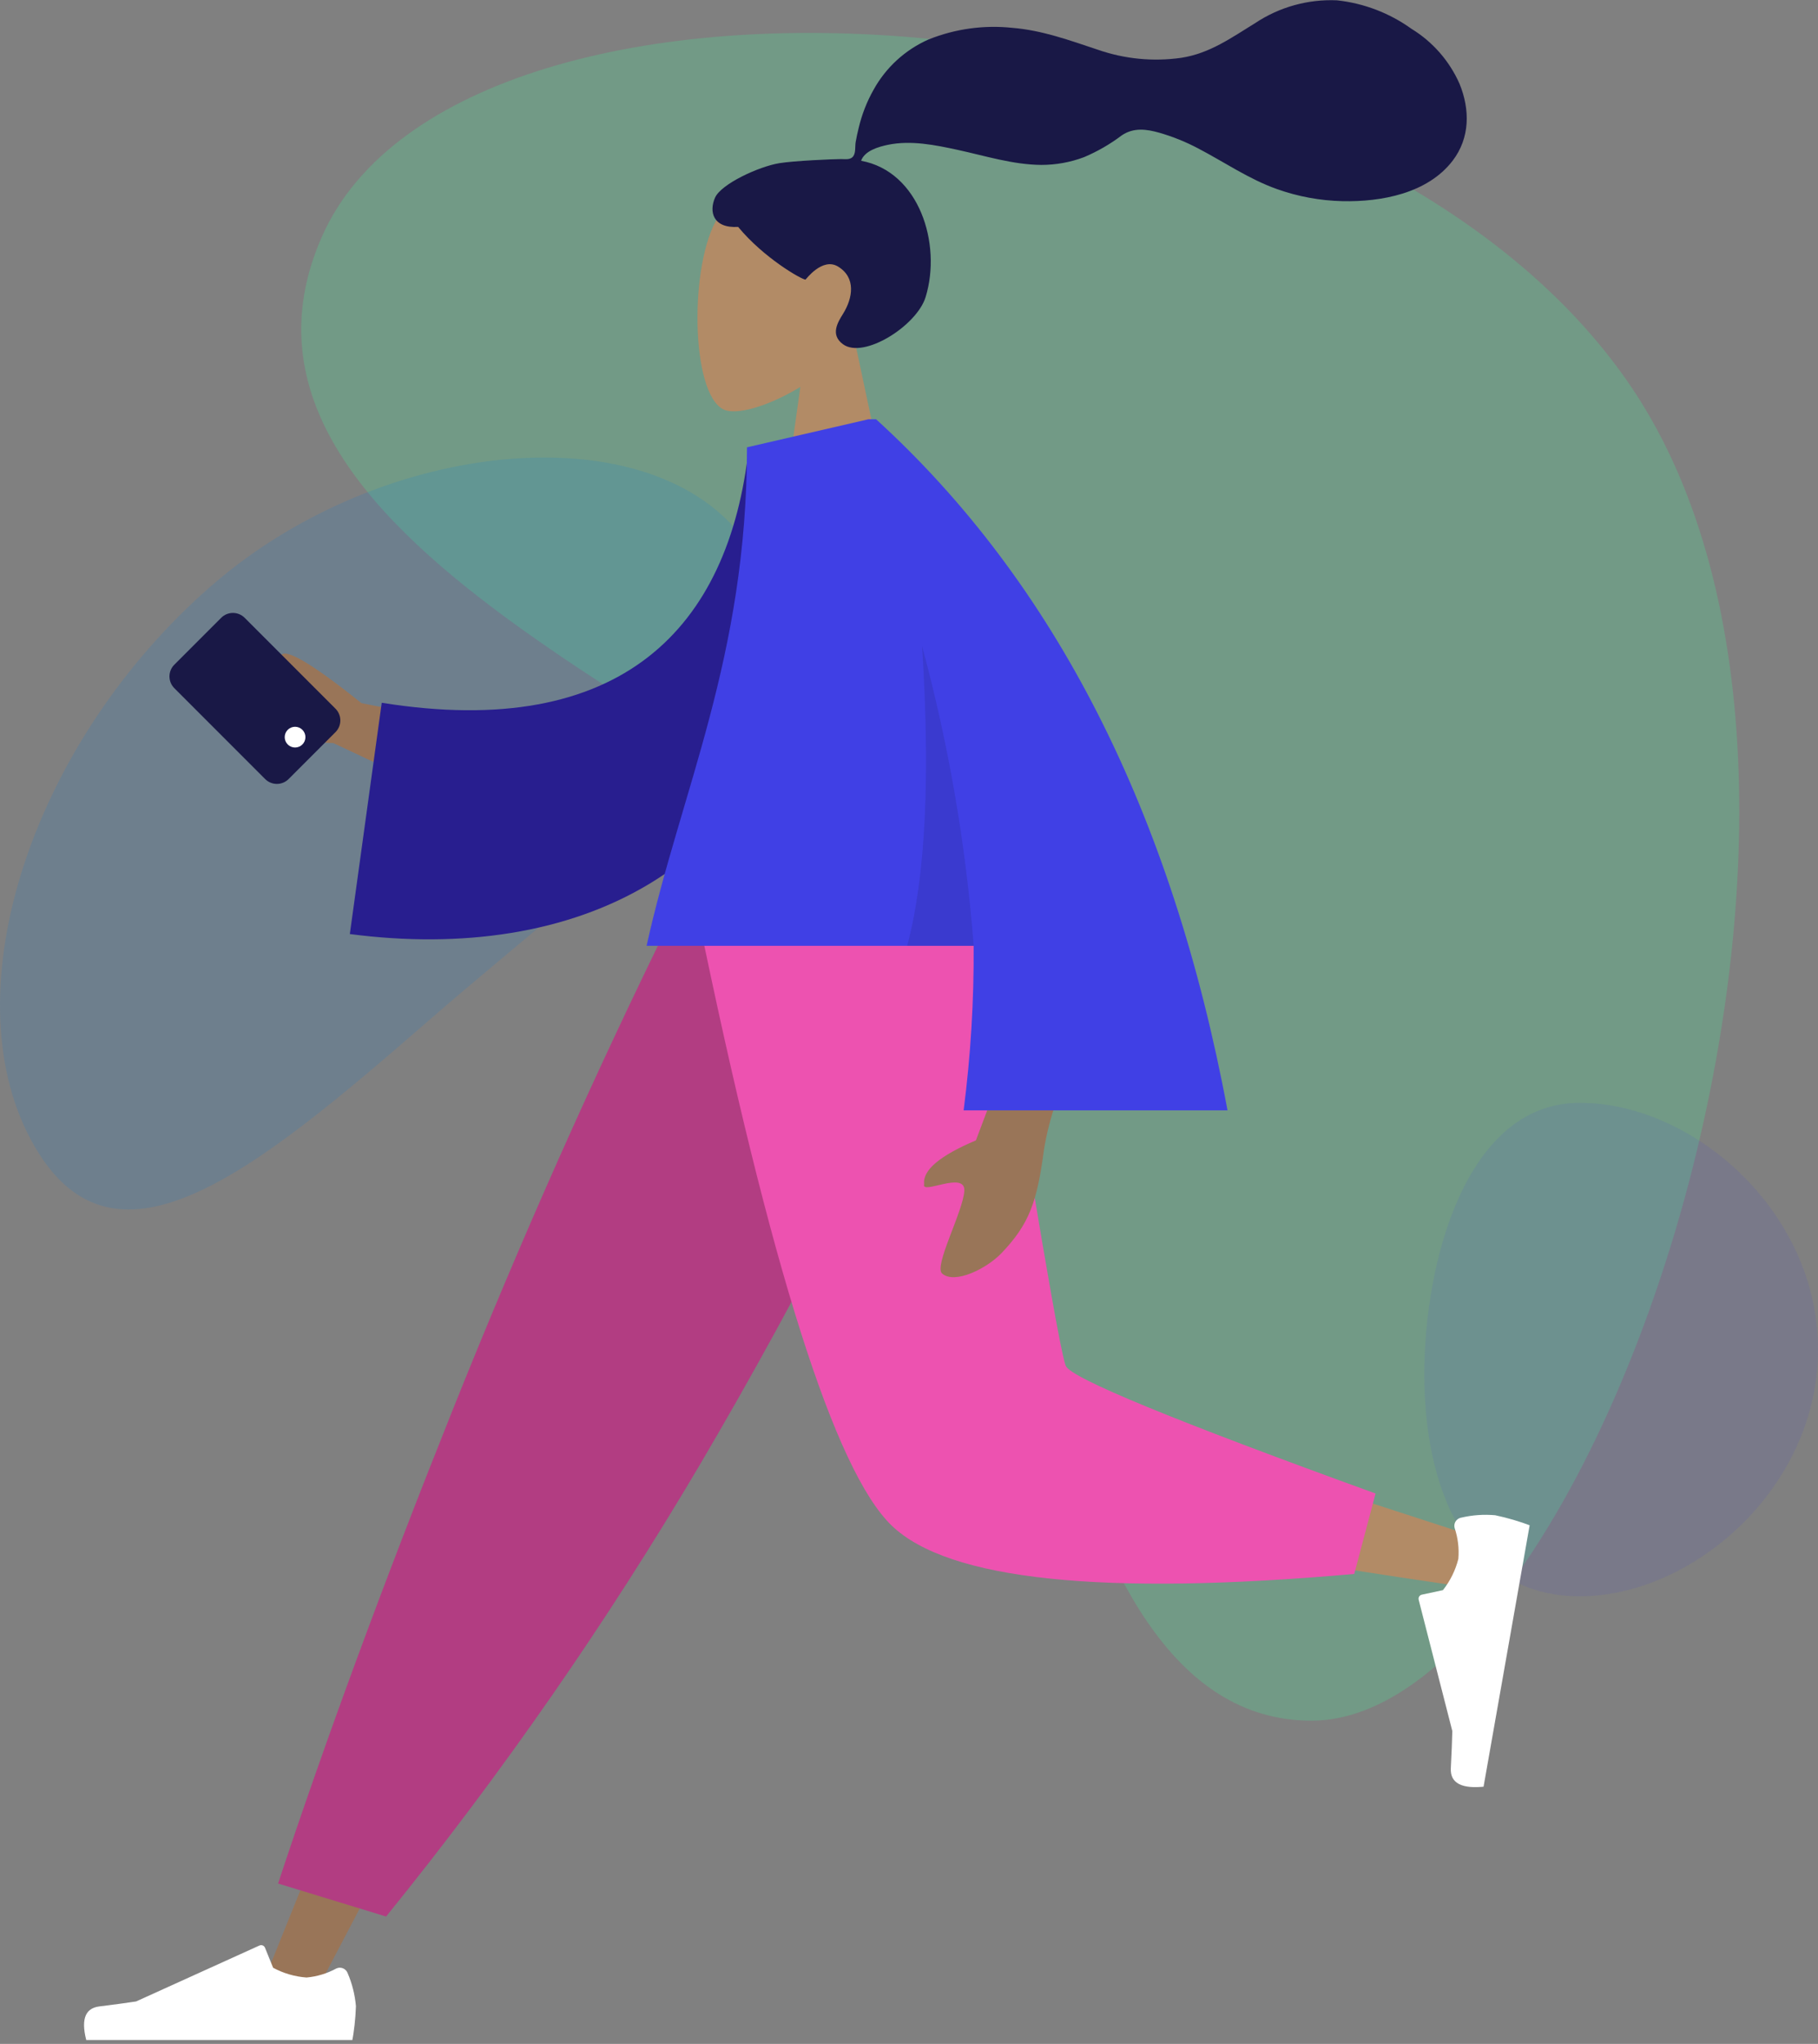
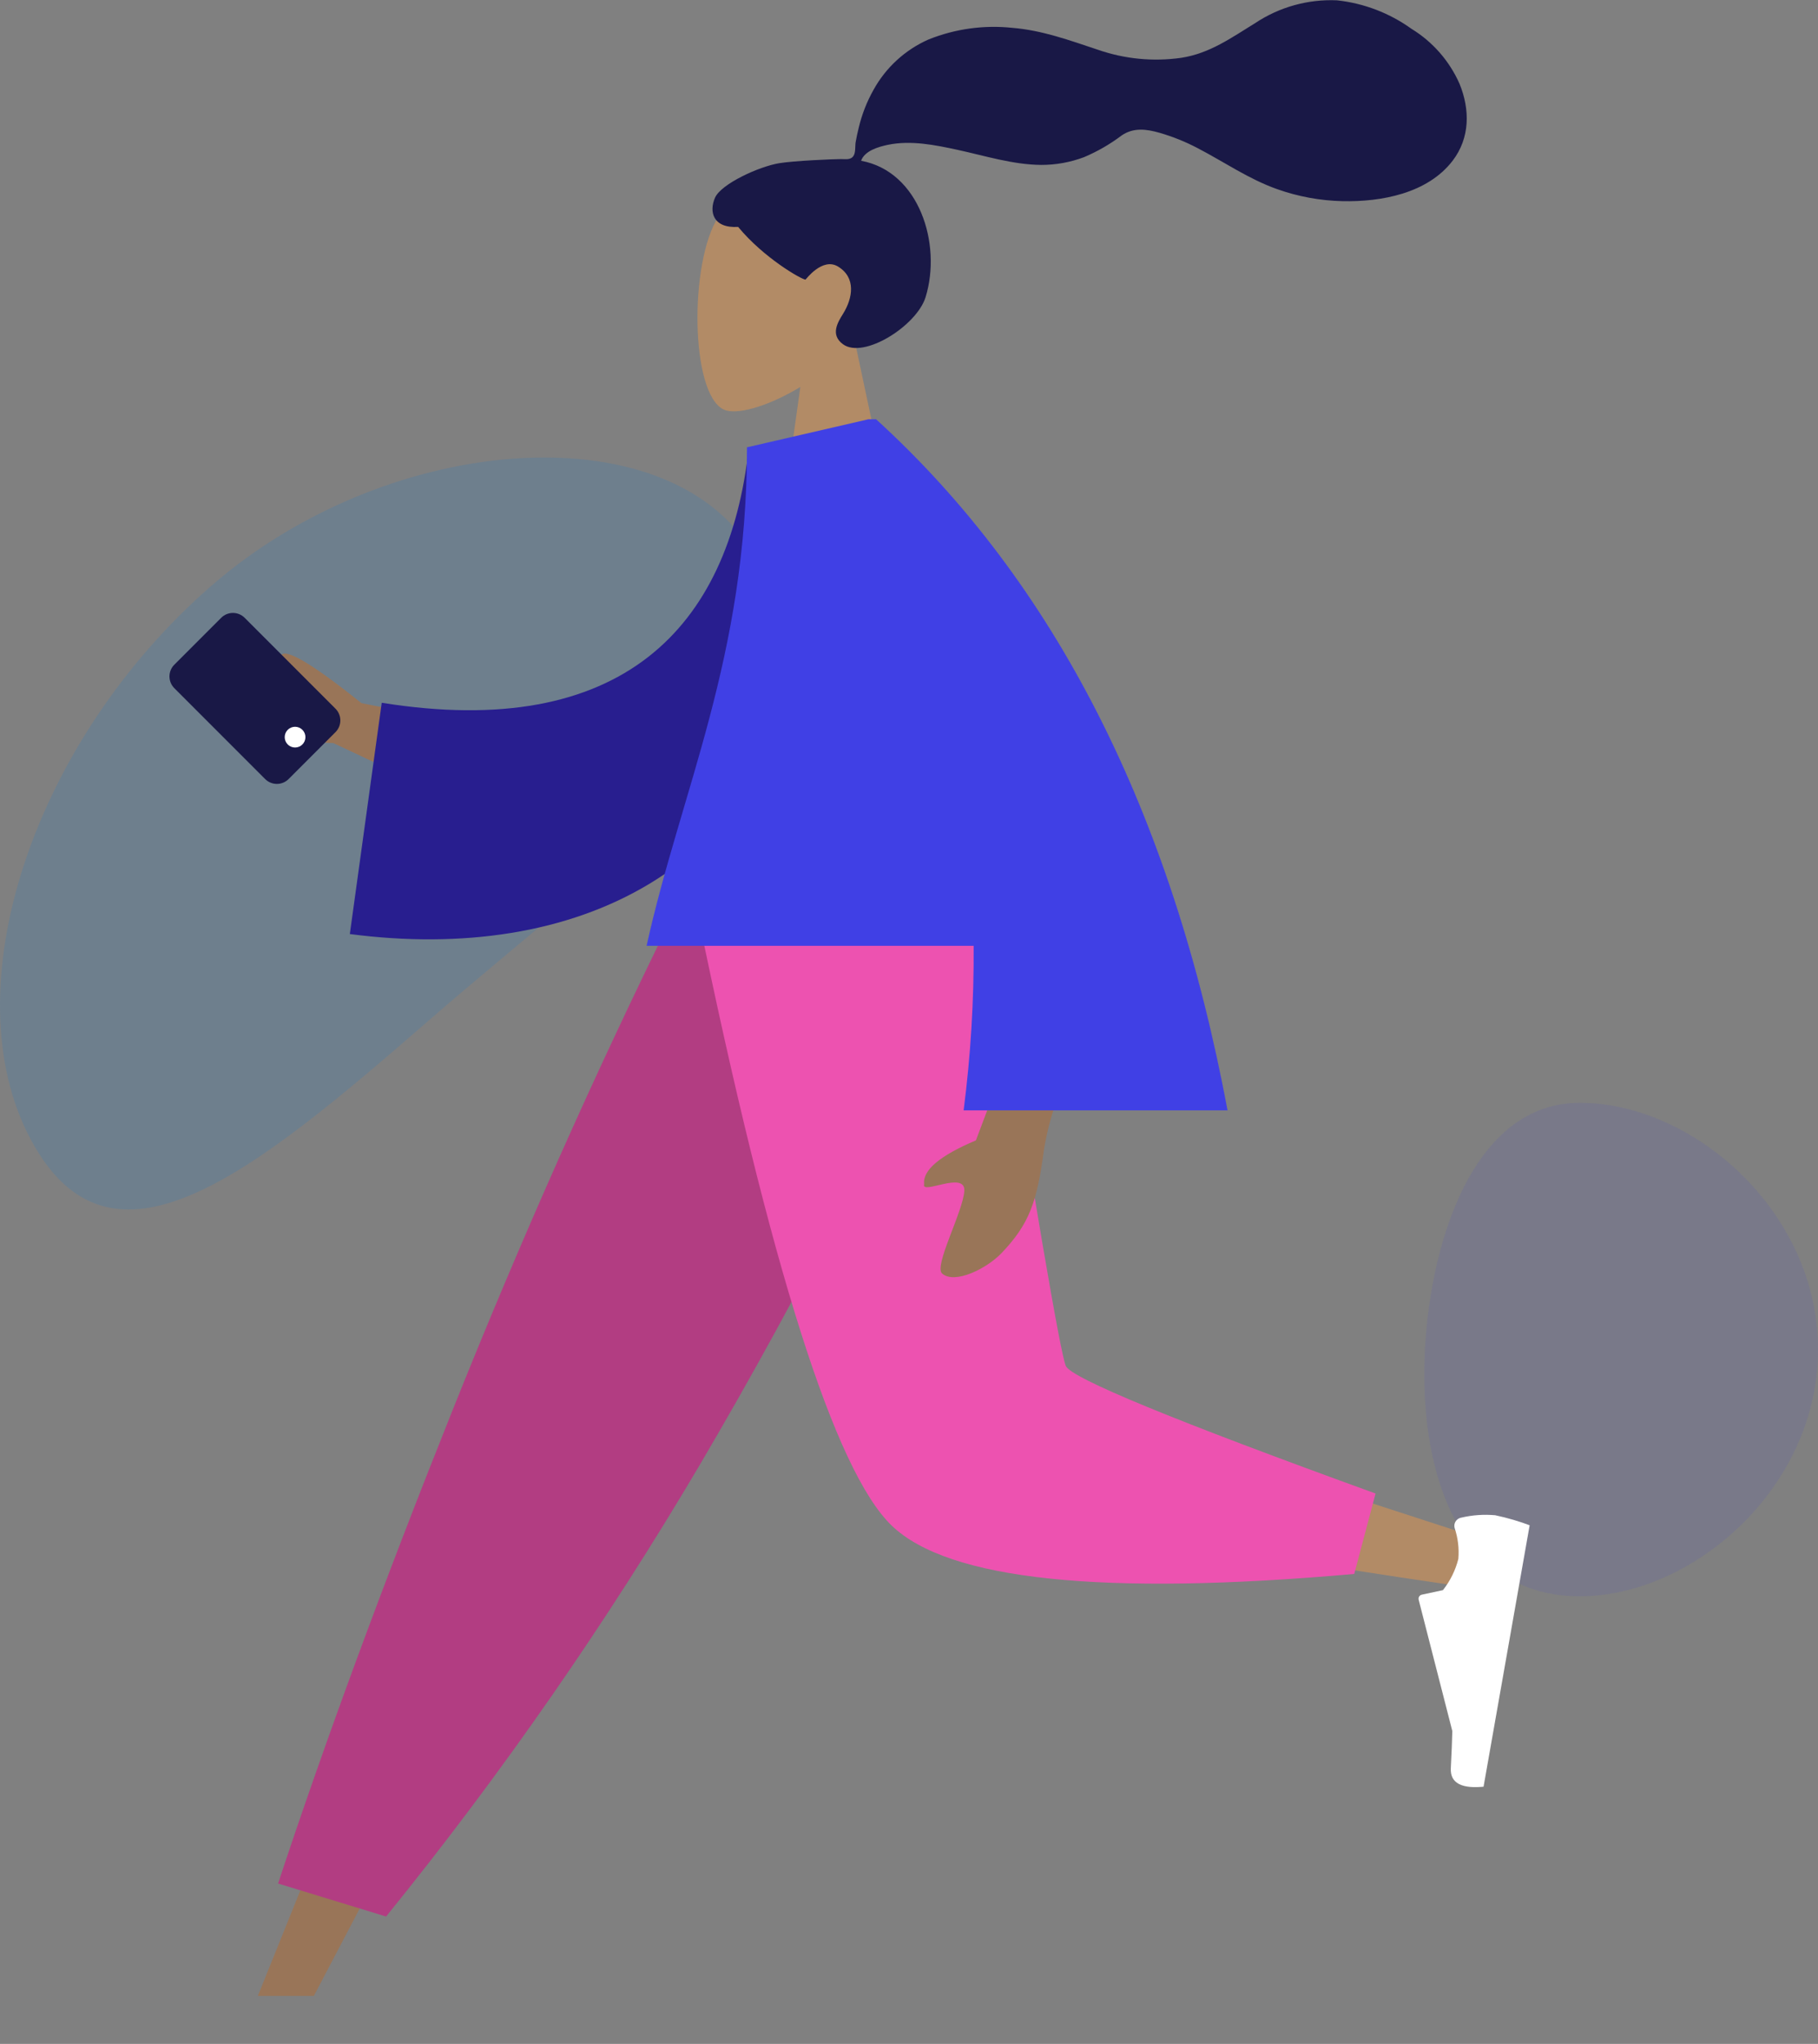
<svg xmlns="http://www.w3.org/2000/svg" viewBox="0 0 275.57 309.613">
  <rect x="0" y="0" width="275.57" height="309.613" fill="#808080" stroke="none" />
  <defs>
    <style>
      .cls-1, .cls-2 {
        fill: none;
      }

      .cls-1 {
        clip-rule: evenodd;
      }

      .cls-3 {
        clip-path: url(#clip-path);
      }

      .cls-4 {
        fill: rgba(65,241,152,0.23);
      }

      .cls-5 {
        clip-path: url(#clip-path-2);
      }

      .cls-6 {
        fill: rgba(0,125,227,0.14);
      }

      .cls-7 {
        clip-path: url(#clip-path-3);
      }

      .cls-8 {
        fill: rgba(64,64,229,0.1);
      }

      .cls-9 {
        clip-path: url(#clip-path-4);
      }

      .cls-10 {
        clip-path: url(#clip-path-5);
      }

      .cls-11 {
        fill: #b28b66;
      }

      .cls-12 {
        clip-path: url(#clip-path-6);
      }

      .cls-13 {
        fill: #191846;
      }

      .cls-14 {
        clip-path: url(#clip-path-8);
      }

      .cls-15 {
        clip-path: url(#clip-path-9);
      }

      .cls-16 {
        fill: #997558;
      }

      .cls-17 {
        clip-path: url(#clip-path-10);
      }

      .cls-18 {
        clip-path: url(#clip-path-11);
      }

      .cls-19 {
        fill: #fff;
      }

      .cls-20 {
        clip-path: url(#clip-path-12);
      }

      .cls-21 {
        fill: #b23d82;
      }

      .cls-22 {
        clip-path: url(#clip-path-14);
      }

      .cls-23 {
        clip-path: url(#clip-path-16);
      }

      .cls-24 {
        fill: #ed52b0;
      }

      .cls-25 {
        clip-path: url(#clip-path-18);
      }

      .cls-26 {
        clip-path: url(#clip-path-19);
      }

      .cls-27 {
        clip-path: url(#clip-path-21);
      }

      .cls-28 {
        clip-path: url(#clip-path-22);
      }

      .cls-29 {
        clip-path: url(#clip-path-23);
      }

      .cls-30 {
        clip-path: url(#clip-path-25);
      }

      .cls-31 {
        fill: #281e8f;
      }

      .cls-32 {
        clip-path: url(#clip-path-27);
      }

      .cls-33 {
        fill: #4040e5;
      }

      .cls-34 {
        clip-path: url(#clip-path-29);
      }

      .cls-35 {
        fill: rgba(0,0,0,0.1);
      }

      .cls-36 {
        clip-path: url(#clip-path-31);
      }

      .cls-37 {
        fill: #c4ced6;
      }

      .cls-38 {
        clip-path: url(#clip-path-32);
      }

      .cls-39 {
        clip-path: url(#clip-path-33);
      }

      .cls-40 {
        clip-path: url(#clip-path-34);
      }

      .cls-41 {
        clip-path: url(#clip-path-35);
      }

      .cls-42 {
        clip-path: url(#clip-path-36);
      }

      .cls-43 {
        clip-path: url(#clip-path-37);
      }

      .cls-44 {
        clip-path: url(#clip-path-38);
      }

      .cls-45 {
        clip-path: url(#clip-path-39);
      }

      .cls-46 {
        clip-path: url(#clip-path-40);
      }
    </style>
    <clipPath id="clip-path">
      <path id="Path_82" data-name="Path 82" class="cls-1" d="M117.152-453.181c21.335-48.216,156.98-39.391,198.717,23.2s-5.962,201.647-48.72,201.647-42.758-93.885-60.388-121.458S95.817-404.965,117.152-453.181Z" transform="translate(-114 484)" />
    </clipPath>
    <clipPath id="clip-path-2">
      <path id="Path_84" data-name="Path 84" class="cls-1" d="M45.964-278.335c12.079,22.635,33.242,5.576,60.452-18.1s61.708-47.056,49.629-69.691-55.475-19.743-82.684,3.935S33.885-300.969,45.964-278.335Z" transform="translate(-41.314 381.622)" />
    </clipPath>
    <clipPath id="clip-path-3">
      <path id="Path_86" data-name="Path 86" class="cls-1" d="M408.559-151.248c17.173,0,36.118-16.434,36.118-37.376S425.731-226,408.559-226,385-202.034,385-184.858,391.386-151.248,408.559-151.248Z" transform="translate(-385 226)" />
    </clipPath>
    <clipPath id="clip-path-4">
      <path id="Path_89" data-name="Path 89" class="cls-1" d="M233.456-424.245c3.256-3.855,5.46-8.579,5.092-13.873-1.061-15.253-22.114-11.9-26.209-4.2s-3.609,27.226,1.684,28.6c2.111.549,6.607-.8,11.183-3.577l-2.872,20.5h16.961Z" transform="translate(-209.613 448.827)" />
    </clipPath>
    <clipPath id="clip-path-5">
      <path id="Path_88" data-name="Path 88" class="cls-2" d="M164.387-412.122h145.25V-492H164.387Z" transform="translate(-164.387 492)" />
    </clipPath>
    <clipPath id="clip-path-6">
      <path id="Path_92" data-name="Path 92" class="cls-1" d="M223.353-467.221c2.235-.37,8.254-.624,9.364-.624.709,0,1.478.163,1.9-.493.344-.538.218-1.448.321-2.072.119-.725.288-1.441.46-2.155a22.019,22.019,0,0,1,2.256-5.779A17.668,17.668,0,0,1,246-485.968a26.6,26.6,0,0,1,12.675-1.758c4.549.372,8.667,1.886,12.963,3.312a26.95,26.95,0,0,0,12.661,1.229c4.313-.668,7.572-3.026,11.21-5.264a20.751,20.751,0,0,1,12.384-3.445,23.729,23.729,0,0,1,11.3,4.319,18.538,18.538,0,0,1,7.285,8.335c1.593,3.9,1.592,8.173-1.028,11.617-3.8,4.991-10.849,6.282-16.716,6.154A31.7,31.7,0,0,1,298.8-463.3c-4.272-1.516-7.964-4.084-11.961-6.169a30.983,30.983,0,0,0-5.847-2.36c-1.972-.562-3.914-.819-5.7.382a26.859,26.859,0,0,1-5.742,3.315,18.377,18.377,0,0,1-6.477,1.173c-4.3-.033-8.533-1.384-12.707-2.288-3.4-.737-7.045-1.472-10.515-.763-1.448.3-3.563.907-4.086,2.424,8.8,1.609,12.258,12.587,9.777,20.646-1.339,4.35-9.389,9.435-12.519,7.148-1.983-1.449-.779-3.351,0-4.606,1.492-2.4,2-5.493-.758-7.167-2.381-1.444-4.885,1.985-4.932,1.981-.655-.052-6.31-3.278-10.206-7.985-3.844.23-4.427-2.326-3.509-4.417S220.265-466.71,223.353-467.221Z" transform="translate(-213.237 491.942)" />
    </clipPath>
    <clipPath id="clip-path-8">
      <path id="Path_95" data-name="Path 95" class="cls-1" d="M204.04-271.54l-52.59,88.811-39.427,75.082h-8.492L169.592-271.54Z" transform="translate(-103.531 271.54)" />
    </clipPath>
    <clipPath id="clip-path-9">
      <path id="Path_94" data-name="Path 94" class="cls-2" d="M59-100.966H280.116V-271.54H59Z" transform="translate(-59 271.54)" />
    </clipPath>
    <clipPath id="clip-path-10">
-       <path id="Path_98" data-name="Path 98" class="cls-1" d="M101.55-18.639a16.19,16.19,0,0,1,1.258,5.02,36.826,36.826,0,0,1-.64,5.7H62.091q-1.562-5.251,1.8-5.669t5.592-.756l18.7-8.475a.628.628,0,0,1,.831.313l.01.023,1.23,3.034a12.618,12.618,0,0,0,5.064,1.478,11.607,11.607,0,0,0,4.515-1.367h0a1.256,1.256,0,0,1,1.673.6C101.523-18.7,101.537-18.672,101.55-18.639Z" transform="translate(-61.596 22.873)" />
-     </clipPath>
+       </clipPath>
    <clipPath id="clip-path-11">
      <path id="Path_97" data-name="Path 97" class="cls-2" d="M59.607-16.756h43.172V-45.063H59.607Z" transform="translate(-59.607 45.063)" />
    </clipPath>
    <clipPath id="clip-path-12">
      <path id="Path_101" data-name="Path 101" class="cls-1" d="M124.788-119.67l-16.377-5q10.763-32.5,26.383-71.532t33.551-75.333H214.6a737.571,737.571,0,0,1-42.268,83.448A564.9,564.9,0,0,1,124.788-119.67Z" transform="translate(-108.41 271.54)" />
    </clipPath>
    <clipPath id="clip-path-14">
      <path id="Path_104" data-name="Path 104" class="cls-1" d="M248.557-271.54c4.963,31.209,14.537,71.081,15.44,72.312q.9,1.231,65.049,22.018l-1.834,7.565q-76.493-11.149-80.611-17.3c-4.118-6.15-24.677-54.739-32.64-84.6Z" transform="translate(-213.96 271.54)" />
    </clipPath>
    <clipPath id="clip-path-16">
      <path id="Path_107" data-name="Path 107" class="cls-1" d="M312.422-183.749l-3.231,12.183q-57.212,5.069-70.111-7.325t-29.4-92.649h44.107q10.455,65.718,11.691,68.477T312.422-183.749Z" transform="translate(-209.68 271.54)" />
    </clipPath>
    <clipPath id="clip-path-18">
      <path id="Path_111" data-name="Path 111" class="cls-2" d="M361.511-134.07l-7.5,42.516,28.162,4.966,7.5-42.516Z" transform="translate(-354.014 134.07)" />
    </clipPath>
    <clipPath id="clip-path-19">
      <path id="Path_110" data-name="Path 110" class="cls-1" d="M390.074-126.229a16.192,16.192,0,0,1,5.162-.367,36.83,36.83,0,0,1,5.5,1.621l-6.959,39.468q-5.442.627-5.27-2.761t.226-5.638l-5.1-19.887a.628.628,0,0,1,.453-.765l.025-.006,3.2-.685a12.616,12.616,0,0,0,2.335-4.73,11.6,11.6,0,0,0-.562-4.683h0a1.256,1.256,0,0,1,.88-1.543C390-126.215,390.039-126.223,390.074-126.229Z" transform="translate(-383.619 126.684)" />
    </clipPath>
    <clipPath id="clip-path-21">
      <path id="Path_114" data-name="Path 114" class="cls-1" d="M136.852-308.783l-25.49-11.98a60.562,60.562,0,0,1-16.38-3.061c-1.128-.686-2.624-2.234,1.428-2.734s8.3-1.209,8.592-2.688-2.426-2.625-1.656-4.7q.77-2.07,12.254,7.123l23.914,4.745Z" transform="translate(-93.754 334.322)" />
    </clipPath>
    <clipPath id="clip-path-22">
      <path id="Path_113" data-name="Path 113" class="cls-2" d="M91.787-257.374H276.109V-390.836H91.787Z" transform="translate(-91.787 390.836)" />
    </clipPath>
    <clipPath id="clip-path-23">
      <path id="Path_117" data-name="Path 117" class="cls-1" d="M276.5-235.909l-4.362,11.582q-8.229,3.473-7.844,6.628c-.52,1.717,6.287-2.109,6.089,1.035s-4.662,11.381-3.365,12.508c1.918,1.667,6.759-.747,9.006-3.1,4.2-4.4,5.382-7.721,6.431-15.659a42.627,42.627,0,0,1,4.839-13.9Z" transform="translate(-264.262 236.813)" />
    </clipPath>
    <clipPath id="clip-path-25">
      <path id="Path_120" data-name="Path 120" class="cls-1" d="M198.309-385.167l-12.116.813c-2.984,27.205-19.238,44.389-55.629,38.572l-4.835,35.034c34.013,4.43,63.842-9.293,69.955-46.447C197.267-366.813,198.517-376.822,198.309-385.167Z" transform="translate(-125.729 385.167)" />
    </clipPath>
    <clipPath id="clip-path-27">
      <path id="Path_123" data-name="Path 123" class="cls-1" d="M230.913-390.824l-18.358,4.237c0,31.818-10.058,52.119-15.217,75.513h49.574a184.953,184.953,0,0,1-1.519,24.925h40q-12.618-67.657-53.266-104.686h-1.2Z" transform="translate(-197.338 390.836)" />
    </clipPath>
    <clipPath id="clip-path-29">
-       <path id="Path_126" data-name="Path 126" class="cls-1" d="M262.477-336.125q1.916,29.741-2.254,45.393H270.3A246.367,246.367,0,0,0,262.477-336.125Z" transform="translate(-260.223 336.125)" />
-     </clipPath>
+       </clipPath>
    <clipPath id="clip-path-31">
      <path id="Path_128" data-name="Path 128" class="cls-1" d="M98.622-316.916h0" transform="translate(-98.618 316.916)" />
    </clipPath>
    <clipPath id="clip-path-32">
      <path id="Path_130" data-name="Path 130" class="cls-1" d="M98.62-316.915h0" transform="translate(-98.619 316.915)" />
    </clipPath>
    <clipPath id="clip-path-33">
      <path id="Path_132" data-name="Path 132" class="cls-1" d="M98.629-316.927l-.013.006.006,0,.007,0" transform="translate(-98.591 316.927)" />
    </clipPath>
    <clipPath id="clip-path-34">
      <path id="Path_134" data-name="Path 134" class="cls-1" d="M98.623-316.918l-.006,0c-.014,0,.006,0,.006,0" transform="translate(-98.612 316.918)" />
    </clipPath>
    <clipPath id="clip-path-35">
      <path id="Path_136" data-name="Path 136" class="cls-1" d="M98.621-316.915h0Z" transform="translate(-98.621 316.915)" />
    </clipPath>
    <clipPath id="clip-path-36">
      <path id="Path_138" data-name="Path 138" class="cls-1" d="M98.621-316.915h0" transform="translate(-98.621 316.915)" />
    </clipPath>
    <clipPath id="clip-path-37">
      <path id="Path_140" data-name="Path 140" class="cls-1" d="M98.617-316.914h0" transform="translate(-98.617 316.916)" />
    </clipPath>
    <clipPath id="clip-path-38">
      <path id="Path_142" data-name="Path 142" class="cls-1" d="M98.621-316.914h0" transform="translate(-98.621 316.914)" />
    </clipPath>
    <clipPath id="clip-path-39">
      <path id="Path_144" data-name="Path 144" class="cls-1" d="M93.6-343.4l13.77,13.77a2.513,2.513,0,0,1,0,3.553l-7.107,7.107a2.513,2.513,0,0,1-3.553,0l-13.77-13.77a2.513,2.513,0,0,1,0-3.553l7.107-7.107A2.513,2.513,0,0,1,93.6-343.4Z" transform="translate(-82.202 344.137)" />
    </clipPath>
    <clipPath id="clip-path-40">
      <path id="Path_146" data-name="Path 146" class="cls-1" d="M110.474-314a1.57,1.57,0,0,0,2.221,0,1.57,1.57,0,0,0,0-2.221,1.57,1.57,0,0,0-2.221,0A1.57,1.57,0,0,0,110.474-314Z" transform="translate(-110.014 316.679)" />
    </clipPath>
  </defs>
  <g id="Symbol_1_1" data-name="Symbol 1 – 1" transform="translate(-226.699 -273.527)">
    <g id="Group_48" data-name="Group 48" class="cls-3" transform="translate(272.358 278.516)">
-       <path id="Path_81" data-name="Path 81" class="cls-4" d="M109-489H333.257v261.948H109Z" transform="translate(-112.141 485.859)" />
-     </g>
+       </g>
    <g id="Group_49" data-name="Group 49" class="cls-5" transform="translate(226.699 342.828)">
      <path id="Path_83" data-name="Path 83" class="cls-6" d="M105.377-426.268l51.165,58.858L44.58-270.084-6.584-328.942Z" transform="translate(-23.504 398.222)" />
    </g>
    <g id="Group_50" data-name="Group 50" class="cls-7" transform="translate(442.593 440.585)">
      <path id="Path_85" data-name="Path 85" class="cls-8" d="M380-231h65.958v81.034H380Z" transform="translate(-383.141 227.859)" />
    </g>
    <g id="Group_52" data-name="Group 52" class="cls-9" transform="translate(332.42 300.611)">
      <g id="Group_51" data-name="Group 51" class="cls-10" transform="translate(-28.41 -27.12)">
        <path id="Path_87" data-name="Path 87" class="cls-11" d="M204.613-395.516h35.963v-58.311H204.613Z" transform="translate(-179.344 477.806)" />
      </g>
    </g>
    <g id="Group_54" data-name="Group 54" class="cls-12" transform="translate(334.696 273.527)">
      <g id="Group_53" data-name="Group 53" class="cls-10" transform="translate(-30.687 -0.036)">
        <path id="Path_90" data-name="Path 90" class="cls-13" d="M208.237-437.946H328.847v-59H208.237Z" transform="translate(-180.692 493.838)" />
      </g>
    </g>
    <g id="Group_56" data-name="Group 56" class="cls-14" transform="translate(265.782 411.978)">
      <g id="Group_55" data-name="Group 55" class="cls-15" transform="translate(-27.973)">
        <path id="Path_93" data-name="Path 93" class="cls-16" d="M98.531-106.366H205.322V-276.54H98.531Z" transform="translate(-73.699 273.399)" />
      </g>
    </g>
    <g id="Group_58" data-name="Group 58" class="cls-17" transform="translate(239.439 568.184)">
      <g id="Group_57" data-name="Group 57" class="cls-18" transform="translate(-1.249 -13.939)">
        <path id="Path_96" data-name="Path 96" class="cls-19" d="M56.6-6.634H104.09V-27.873H56.6Z" transform="translate(-58.487 38.671)" />
      </g>
    </g>
    <g id="Group_60" data-name="Group 60" class="cls-20" transform="translate(268.847 411.978)">
      <g id="Group_59" data-name="Group 59" class="cls-15" transform="translate(-31.038)">
        <path id="Path_99" data-name="Path 99" class="cls-21" d="M103.41-118.389h112.47V-276.54H103.41Z" transform="translate(-75.513 273.399)" />
      </g>
    </g>
    <g id="Group_62" data-name="Group 62" class="cls-22" transform="translate(335.15 411.978)">
      <g id="Group_61" data-name="Group 61" class="cls-15" transform="translate(-97.341)">
        <path id="Path_102" data-name="Path 102" class="cls-11" d="M208.96-168.364H330.327V-276.54H208.96Z" transform="translate(-114.759 273.399)" />
      </g>
    </g>
    <g id="Group_64" data-name="Group 64" class="cls-23" transform="translate(332.462 411.978)">
      <g id="Group_63" data-name="Group 63" class="cls-15" transform="translate(-94.653)">
        <path id="Path_105" data-name="Path 105" class="cls-24" d="M204.68-168.813H313.7V-276.54H204.68Z" transform="translate(-113.168 273.399)" />
      </g>
    </g>
    <g id="Group_67" data-name="Group 67" class="cls-25" transform="translate(423.128 498.332)">
      <g id="Group_66" data-name="Group 66" class="cls-26" transform="translate(18.597 4.64)">
        <g id="Group_65" data-name="Group 65" class="cls-15" transform="translate(-203.917 -90.994)">
          <path id="Path_108" data-name="Path 108" class="cls-19" d="M378.667-134.9,370.42-88.123l20.916,3.688,8.247-46.772Z" transform="translate(-174.795 220.731)" />
        </g>
      </g>
    </g>
    <g id="Group_69" data-name="Group 69" class="cls-27" transform="translate(259.64 372.54)">
      <g id="Group_68" data-name="Group 68" class="cls-28" transform="translate(-1.236 -35.5)">
        <path id="Path_112" data-name="Path 112" class="cls-16" d="M129.425-304.18l-43.2-28.054,15.833-24.381,43.2,28.054Z" transform="translate(-89.719 378.111)" />
      </g>
    </g>
    <g id="Group_71" data-name="Group 71" class="cls-29" transform="translate(366.749 433.792)">
      <g id="Group_70" data-name="Group 70" class="cls-28" transform="translate(-108.344 -96.753)">
        <path id="Path_115" data-name="Path 115" class="cls-16" d="M254.955-238.995l5.183,36.879,31.462-4.422-5.183-36.879Z" transform="translate(-152.457 336.021)" />
      </g>
    </g>
    <g id="Group_73" data-name="Group 73" class="cls-30" transform="translate(279.726 340.6)">
      <g id="Group_72" data-name="Group 72" class="cls-28" transform="translate(-21.322 -3.561)">
        <path id="Path_118" data-name="Path 118" class="cls-31" d="M195.618-390.974l-84.747,7.414,6.667,76.206,84.747-7.414Z" transform="translate(-98.883 390.887)" />
      </g>
    </g>
    <g id="Group_75" data-name="Group 75" class="cls-32" transform="translate(324.709 337.04)">
      <g id="Group_74" data-name="Group 74" class="cls-28" transform="translate(-66.305)">
        <path id="Path_121" data-name="Path 121" class="cls-33" d="M192.338-284.868h94.335V-395.836H192.338Z" transform="translate(-129.175 392.695)" />
      </g>
    </g>
    <g id="Group_77" data-name="Group 77" class="cls-34" transform="translate(364.211 371.407)">
      <g id="Group_76" data-name="Group 76" class="cls-28" transform="translate(-105.807 -34.368)">
        <path id="Path_124" data-name="Path 124" class="cls-35" d="M255.223-289.45h16.358v-51.675H255.223Z" transform="translate(-152.557 372.352)" />
      </g>
    </g>
    <g id="Group_78" data-name="Group 78" class="cls-36" transform="translate(262.696 383.474)">
-       <path id="Path_127" data-name="Path 127" class="cls-37" d="M95.992-323.989l4.443,4.443L95.99-315.1l-4.443-4.443Z" transform="translate(-95.989 319.546)" />
+       <path id="Path_127" data-name="Path 127" class="cls-37" d="M95.992-323.989L95.99-315.1l-4.443-4.443Z" transform="translate(-95.989 319.546)" />
    </g>
    <g id="Group_79" data-name="Group 79" class="cls-38" transform="translate(262.696 383.474)">
      <path id="Path_129" data-name="Path 129" class="cls-37" d="M95.992-323.988l4.443,4.443L95.991-315.1l-4.443-4.443Z" transform="translate(-95.99 319.545)" />
    </g>
    <g id="Group_80" data-name="Group 80" class="cls-39" transform="translate(262.679 383.467)">
      <path id="Path_131" data-name="Path 131" class="cls-37" d="M95.989-324.016l4.453,4.453-4.469,4.469-4.453-4.453Z" transform="translate(-95.962 319.563)" />
    </g>
    <g id="Group_81" data-name="Group 81" class="cls-40" transform="translate(262.692 383.473)">
-       <path id="Path_133" data-name="Path 133" class="cls-37" d="M95.991-323.994l4.445,4.445L95.987-315.1l-4.445-4.445Z" transform="translate(-95.983 319.549)" />
-     </g>
+       </g>
    <g id="Group_82" data-name="Group 82" class="cls-41" transform="translate(262.698 383.475)">
      <path id="Path_135" data-name="Path 135" class="cls-37" d="M95.992-323.986l4.442,4.442L95.992-315.1l-4.442-4.442Z" transform="translate(-95.992 319.544)" />
    </g>
    <g id="Group_83" data-name="Group 83" class="cls-42" transform="translate(262.697 383.475)">
      <path id="Path_137" data-name="Path 137" class="cls-37" d="M95.992-323.986l4.442,4.442L95.992-315.1l-4.442-4.442Z" transform="translate(-95.992 319.544)" />
    </g>
    <g id="Group_84" data-name="Group 84" class="cls-43" transform="translate(262.695 383.474)">
-       <path id="Path_139" data-name="Path 139" class="cls-37" d="M95.991-323.99l4.444,4.444L95.99-315.1l-4.444-4.444Z" transform="translate(-95.988 319.546)" />
-     </g>
+       </g>
    <g id="Group_85" data-name="Group 85" class="cls-44" transform="translate(262.697 383.475)">
      <path id="Path_141" data-name="Path 141" class="cls-37" d="M95.992-323.986l4.442,4.442L95.992-315.1l-4.442-4.442Z" transform="translate(-95.991 319.544)" />
    </g>
    <g id="Group_86" data-name="Group 86" class="cls-45" transform="translate(252.383 366.374)">
      <path id="Path_143" data-name="Path 143" class="cls-13" d="M88.576-352.865,110.341-331.1,95.239-316,73.474-337.762Z" transform="translate(-78.956 347.382)" />
    </g>
    <g id="Group_87" data-name="Group 87" class="cls-46" transform="translate(269.854 383.623)">
      <path id="Path_145" data-name="Path 145" class="cls-19" d="M108.57-324.786l6.663,6.663-6.663,6.663-6.663-6.663Z" transform="translate(-107 319.694)" />
    </g>
  </g>
</svg>